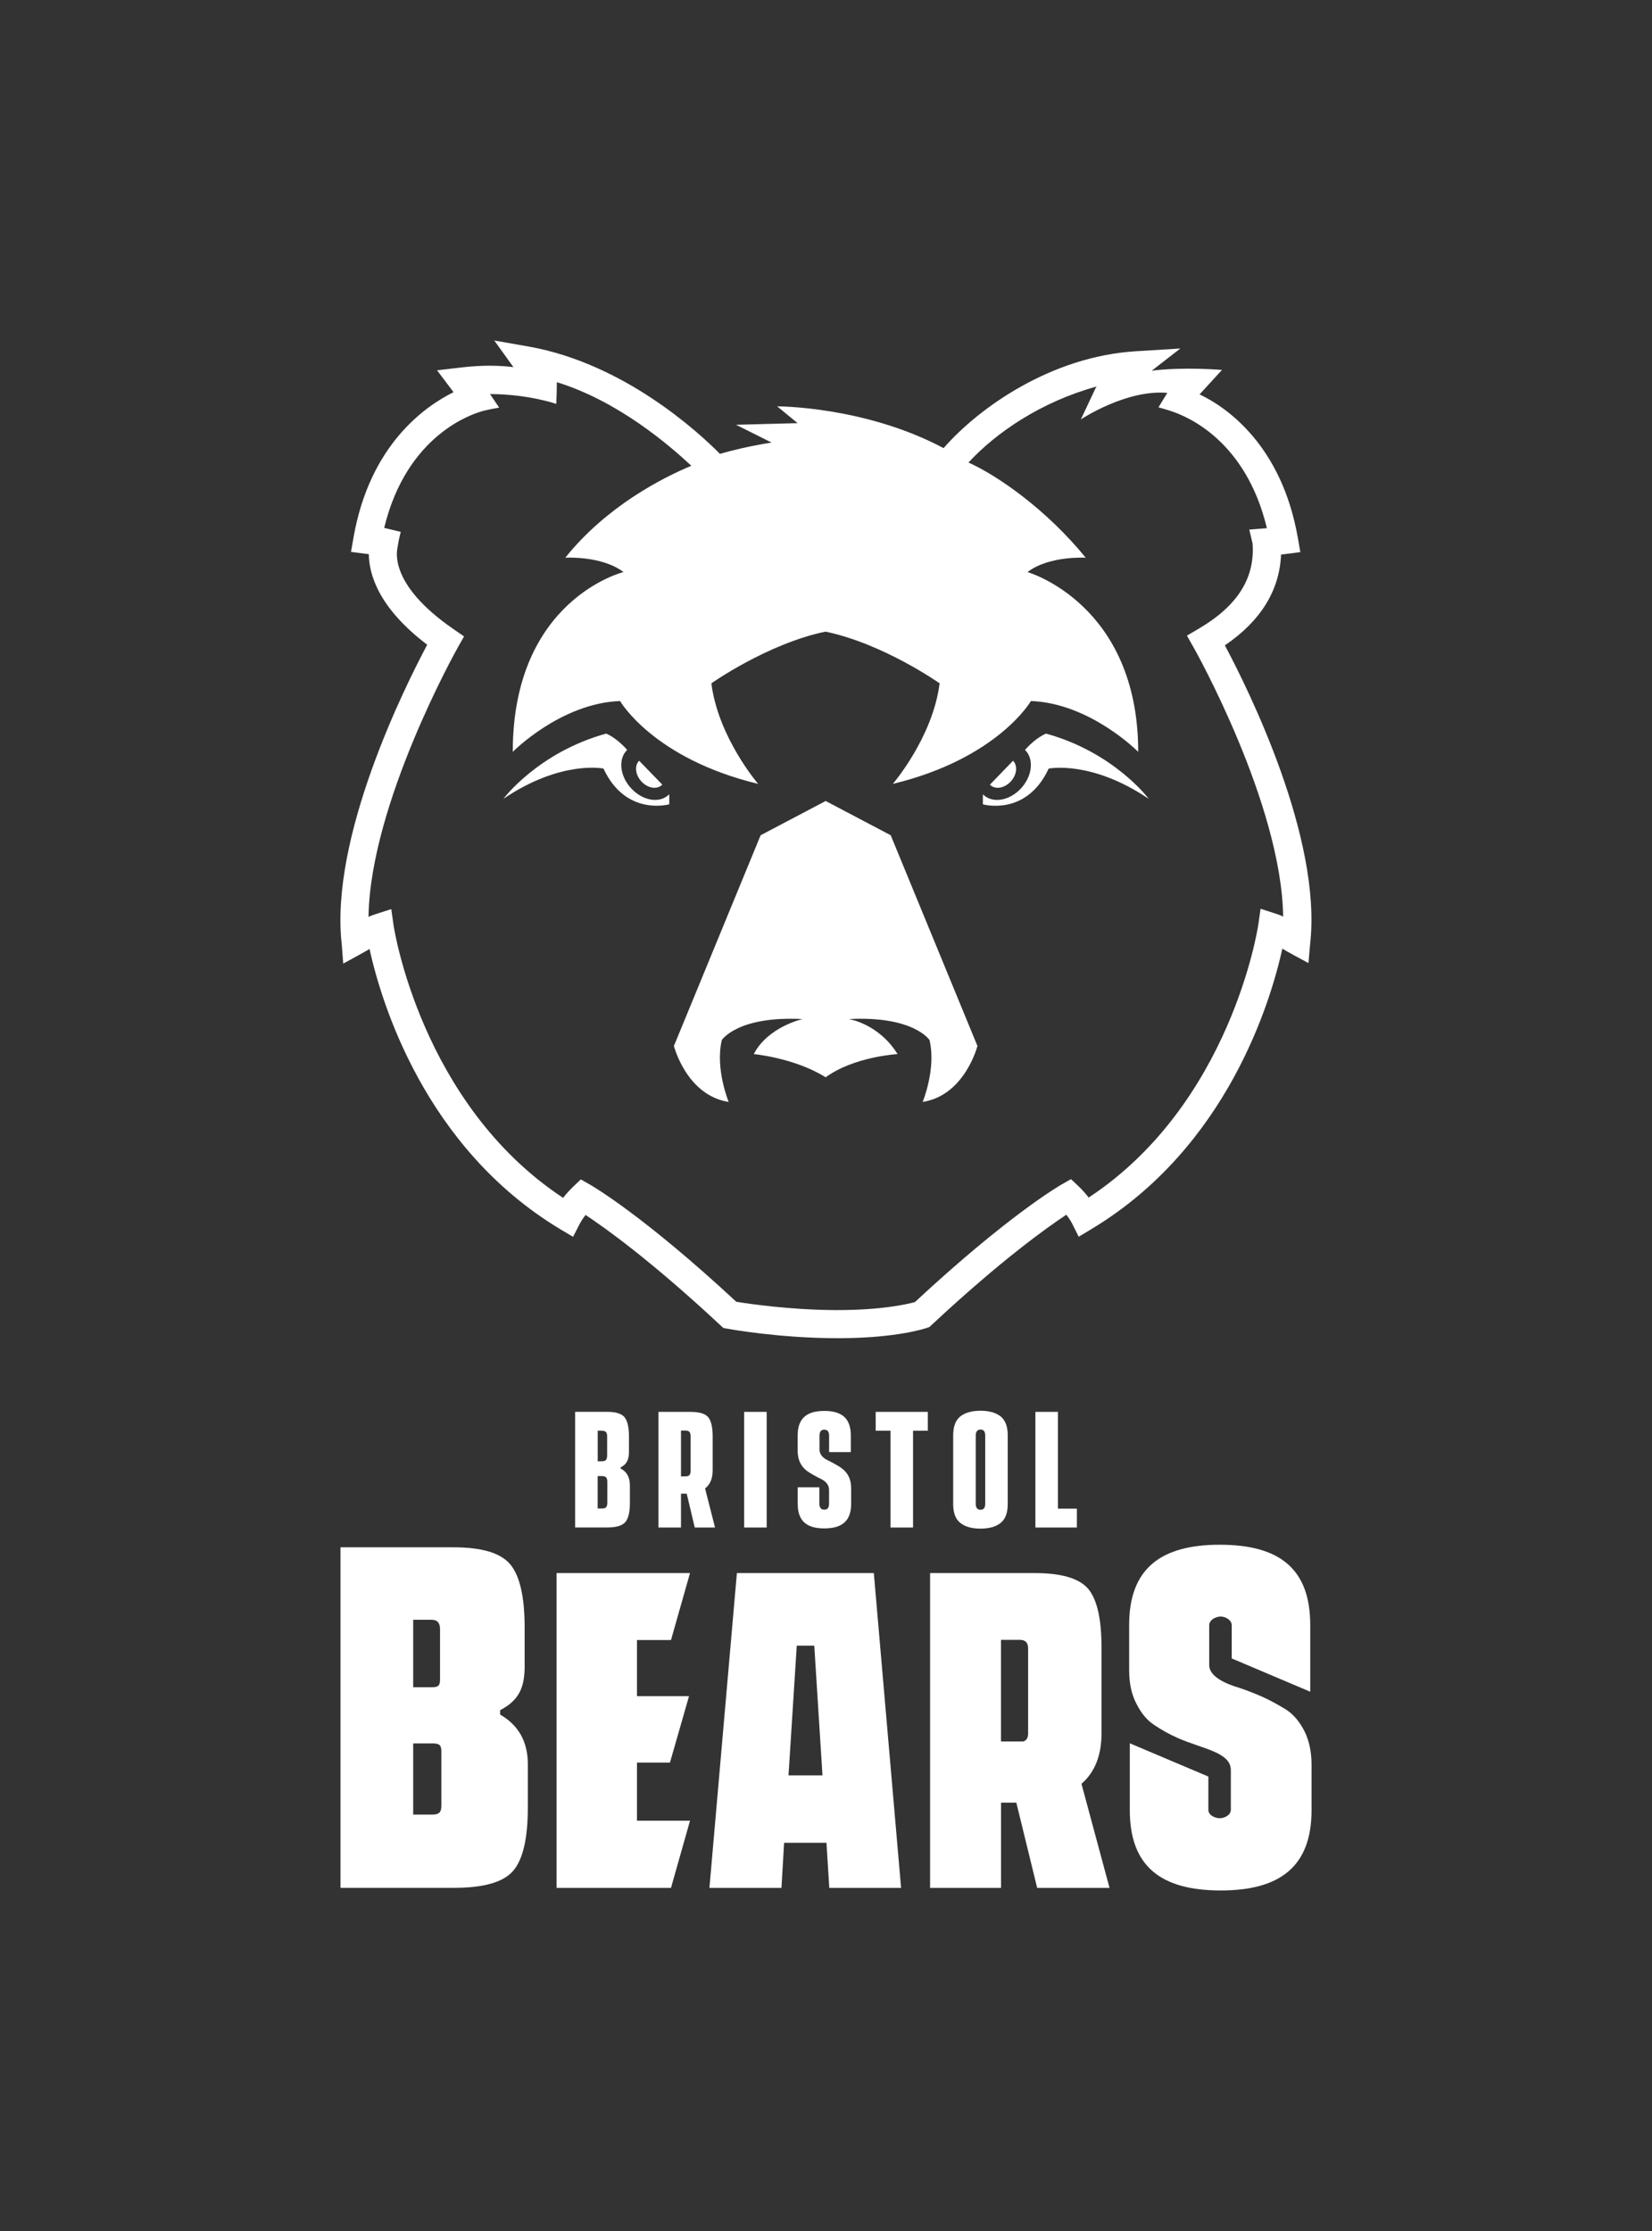
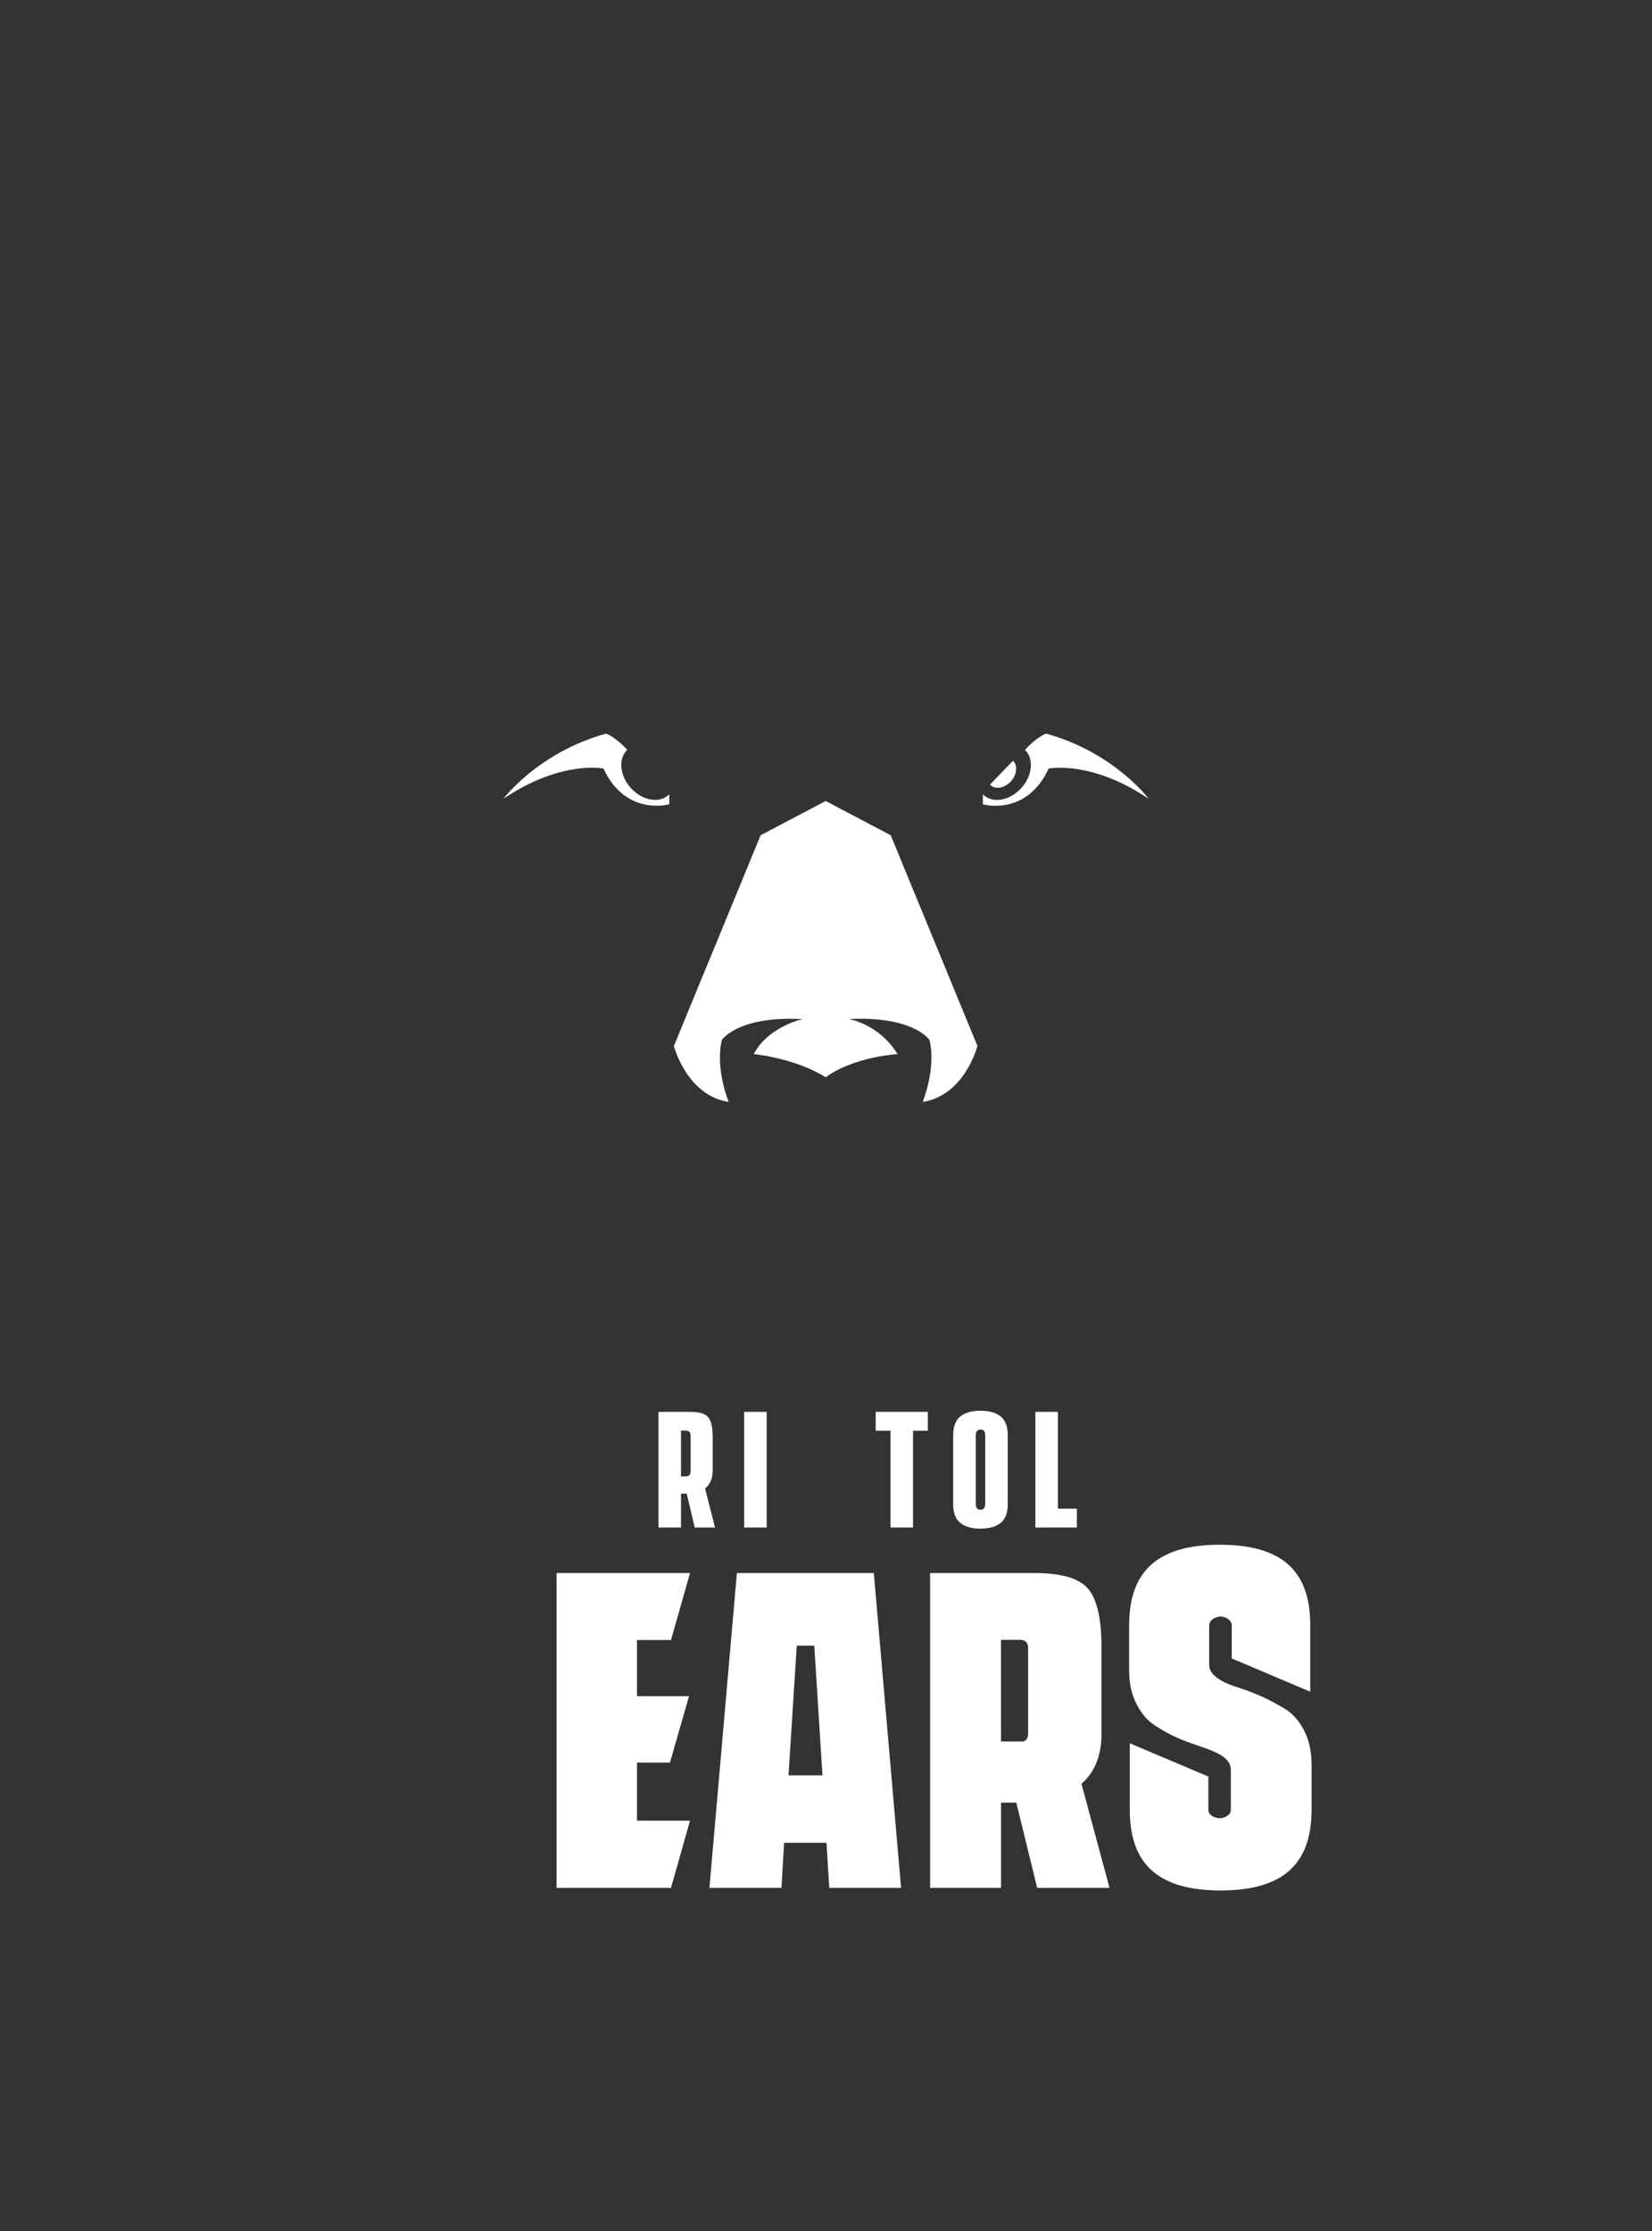
<svg xmlns="http://www.w3.org/2000/svg" version="1.1" id="Layer_1" x="0px" y="0px" viewBox="0 0 352.04 475.4" style="enable-background:new 0 0 352.04 475.4;" xml:space="preserve">
  <rect x="0" y="0" width="352.04" height="475.4" fill="#333333" stroke="none" />
  <style type="text/css">
	.st0{fill:#FFFFFF;}
</style>
  <g>
-     <path class="st0" d="M261.02,137.52c7.63-5.2,11.65-11.69,11.97-19.34l4.11-0.53l-0.54-3.09c-3.42-19.49-14.94-27.68-20.93-30.52   l4.77-5.21c0,0-7.98-0.71-14.96,0.16l6.09-4.73l-9.35,0.58c-18.23,1.07-33.69,12.14-41.1,20.65c-16.84-8.96-35.46-8.9-35.46-8.9   l4.35,3.58c-0.25-0.01-13.12,0.35-13.12,0.35l7.57,3.78c-4.98,0.79-8.85,1.79-11,2.41c-4.61-4.65-20.47-19.28-40.81-22.87   l-7.28-1.28l4.08,5.67c-2.98-0.37-6.65-0.45-11.08,0.07l-5.19,0.61l3.51,4.66c-6.21,3.07-17.87,11.32-21.31,30.94l-0.54,3.09   l3.8,0.49c0.03,4.17,1.96,11.36,12.44,19.29c-4.79,8.99-20.83,41.13-18.21,63.91l0.31,4.04c0,0,5.28-2.85,5.6-3.13   c2.47,11.22,11.71,42.31,40.62,59.71l2.76,1.64l1.47-2.86c0-0.01,0.41-0.79,1.19-1.8c4.01,2.64,13.89,9.66,28.71,23.48l0.64,0.6   l0.86,0.16c0.45,0.08,11.1,2.02,23.46,2.02h0.77l0.11,0c12.06-0.08,17.9-2.1,18.14-2.18l0.6-0.21l0.47-0.44   c14.82-13.83,24.7-20.84,28.7-23.48c0.78,1.01,1.18,1.78,1.18,1.79l1.45,2.9l2.78-1.67c28.91-17.41,38.15-48.5,40.62-59.72   c0.31,0.27,5.56,3.08,5.56,3.08l0.35-3.98C281.8,178.58,265.92,146.7,261.02,137.52 M272.02,194.74l-3.39-1.09l-0.51,3.52   c-0.06,0.39-5.78,38-36.12,58.01c-0.58-0.75-1.29-1.57-2.15-2.39l-1.62-1.53l-1.94,1.1c-0.46,0.26-11.4,6.57-31.33,25.1   c-1.66,0.44-7.04,1.7-16.42,1.7h-0.77l-0.1,0c-9.55-0.07-18.11-1.34-20.77-1.77c-19.84-18.43-30.73-24.71-31.19-24.97l-1.94-1.1   l-1.62,1.54c-0.86,0.82-1.58,1.65-2.15,2.39c-30.33-20.01-36.06-57.62-36.12-58l-0.5-3.53l-3.39,1.09   c-0.52,0.17-1.01,0.35-1.46,0.55c0.35-24.09,18.81-57.01,19.01-57.36l1.35-2.39l-2.26-1.56c-14.3-9.84-11.9-17.15-11.92-17.39   c0.23-1.63,0.69-3.33,0.69-3.33l-3.53-0.84c4.84-20.07,19.09-24.25,20.29-24.69c1.2-0.44,4.21-0.94,4.21-0.94l-1.95-2.89   c8.25,0.02,14.11,2.1,14.12,2.1c0,0,0.12-2.56,0.12-4.63c13.07,4.02,23.93,13.4,28.66,17.81c-6.13,2.56-18.05,8.6-26.86,19.59   c0,0,7.78-0.47,12.4,3.06c0,0-23.59,5.81-23.59,38.31c0,0,10.21-10.36,22.86-10.83c0,0,7.05,12.25,29.43,17.66   c0,0-8.51-9.89-9.97-21.43c0,0,11.92-8.43,24.32-11.02c12.4,2.59,24.32,11.02,24.32,11.02c-1.46,11.54-9.97,21.43-9.97,21.43   c22.38-5.42,29.43-17.66,29.43-17.66c12.65,0.47,22.86,10.83,22.86,10.83c0-31.56-23.59-38.31-23.59-38.31   c4.62-3.53,12.4-3.06,12.4-3.06c-8.27-10.19-18.74-17.49-24.98-20.28c5.9-6.4,15.51-12.96,27.32-16.2   c-0.08,0.11-0.15,0.22-0.23,0.34l-3.14,6.67c0,0,9.63-6.42,18.42-5.65l-1.88,3.08c0,0,2.03,0.56,3.09,0.94   c2.91,1.03,15.53,6.03,20.01,24.81l-3.75,0.3l0.7,2.96c0.54,7.35-3.2,13.29-11.44,18.14l-2.55,1.5l1.46,2.57   c0.2,0.35,18.7,33.22,19.05,57.32C273.03,195.09,272.54,194.91,272.02,194.74z" />
    <path class="st0" d="M175.95,170.68l-13.86,7.3l-18.48,44.9c0,0,2.67,10.52,11.67,11.93c0,0-2.92-7.06-1.46-13.19   c0,0,3.32-5.18,17.19-4.47c0,0-7.38,1.65-10.38,7.46c0,0,8.76,0.82,15.32,4.95c6.02-4.42,15.32-4.95,15.32-4.95   c-4.05-6.51-10.38-7.46-10.38-7.46c13.86-0.71,17.19,4.47,17.19,4.47c1.46,6.12-1.46,13.19-1.46,13.19   c9-1.41,11.67-11.93,11.67-11.93l-18.48-44.9L175.95,170.68" />
    <path class="st0" d="M134.14,167.57c-2.13-2.62-2.32-5.96-0.53-7.73c0.01-0.04,0.02-0.07,0.02-0.07c-2.35-2.67-4.46-3.45-4.46-3.45   c-14.51,4-21.89,13.89-21.89,13.89c12.32-8.32,21.32-6.44,21.32-6.44c4.78,10.28,14.02,7.61,14.02,7.61v-2.12   c0,0-0.29,0.25-0.43,0.36C140.02,171.29,136.41,170.37,134.14,167.57" />
-     <path class="st0" d="M140.91,167.4c0.08-0.06,0.23-0.2,0.23-0.2l-4.95-5.11c0,0,0,0.01-0.01,0.04c-0.96,0.97-0.83,2.79,0.34,4.2   C137.77,167.84,139.73,168.32,140.91,167.4" />
    <path class="st0" d="M222.91,156.32c0,0-2.11,0.78-4.46,3.45c0,0,0.01,0.02,0.02,0.07c1.78,1.77,1.59,5.11-0.53,7.73   c-2.27,2.8-5.87,3.72-8.06,2.06c-0.14-0.11-0.43-0.36-0.43-0.36v2.12c0,0,9.24,2.67,14.02-7.61c0,0,9-1.88,21.32,6.44   C244.8,170.21,237.42,160.32,222.91,156.32" />
    <path class="st0" d="M215.56,166.33c1.17-1.41,1.29-3.22,0.34-4.2c-0.01-0.02-0.01-0.04-0.01-0.04l-4.94,5.11   c0,0,0.16,0.14,0.23,0.2C212.35,168.32,214.31,167.84,215.56,166.33" />
-     <path class="st0" d="M132.27,312.93c1.3,0.66,1.96,1.87,1.96,3.61v3.67c0,1.98-0.31,3.34-0.96,4.11c-0.64,0.77-1.92,1.16-3.85,1.16   h-6.86v-24.64h6.81c1.85,0,3.09,0.38,3.72,1.15c0.63,0.77,0.94,2.15,0.94,4.13v3.25c0,1.65-0.46,2.65-1.77,3.3V312.93    M127.37,304.87v6.51h0.83c0.89,0,1.18-0.31,1.18-1.32v-3.89c0-1.01-0.28-1.3-1.18-1.3H127.37z M129.42,315.85   c0-1-0.28-1.32-1.18-1.32h-0.88v6.91h0.88c0.89,0,1.18-0.3,1.18-1.3V315.85z" />
    <path class="st0" d="M152.37,325.49h-4.32l-1.71-7.21h-1.22v7.21h-4.8v-24.64h6.81c1.9,0,3.15,0.38,3.8,1.15   c0.63,0.77,0.94,2.15,0.94,4.13v7.17c0,1.74-0.53,3.03-1.62,3.86L152.37,325.49 M145.12,304.83v9.78l1.19-0.03   c0.64-0.05,0.86-0.42,0.86-1.29v-7.14c0-1-0.28-1.32-1.18-1.32H145.12z" />
    <rect x="158.58" y="300.85" class="st0" width="4.8" height="24.64" />
-     <path class="st0" d="M181.3,309.42h-4.62v-3.49c0-0.86-0.34-1.29-1.02-1.29s-1.02,0.42-1.02,1.29v2.98c0,1.01,0.75,1.79,1.76,2.26   c0.49,0.24,1.03,0.52,1.62,0.85c1.16,0.66,2.21,1.29,2.87,2.67c0.33,0.71,0.49,1.52,0.49,2.46v3.27c0,3.75-2.02,5.26-5.71,5.26   c-3.69,0-5.68-1.49-5.68-5.26v-3.5h4.62v3.48c0,0.86,0.34,1.29,1.05,1.29c0.68,0,1.02-0.42,1.01-1.29v-2.98   c0-1-0.74-1.82-1.73-2.28c-0.5-0.24-1.03-0.52-1.62-0.85c-1.15-0.66-2.18-1.27-2.84-2.67c-0.33-0.69-0.5-1.51-0.5-2.45v-3.28   c0-3.75,2.03-5.24,5.68-5.24c3.64,0,5.65,1.49,5.65,5.24V309.42" />
    <polyline class="st0" points="197.72,300.85 197.72,304.87 194.57,304.87 194.57,325.49 189.77,325.49 189.77,304.87    186.61,304.87 186.61,300.85 197.72,300.85  " />
    <path class="st0" d="M208.94,300.61c1.85,0,3.28,0.41,4.3,1.21c1,0.82,1.51,2.17,1.51,4.07v14.57c0,1.9-0.5,3.25-1.51,4.05   c-1.02,0.82-2.45,1.22-4.3,1.22c-1.87,0-3.3-0.41-4.3-1.22c-1.02-0.8-1.52-2.15-1.52-4.05v-14.57c0-1.9,0.5-3.25,1.52-4.07   C205.65,301.02,207.08,300.61,208.94,300.61 M209.95,305.9c0-0.86-0.33-1.29-1-1.29c-0.68,0.02-1.02,0.44-1.02,1.29v14.52   c0,0.86,0.34,1.29,1.02,1.29c0.67,0,1-0.42,1-1.29V305.9z" />
    <polyline class="st0" points="225.45,321.47 229.48,321.47 229.48,325.49 220.64,325.49 220.64,300.85 225.45,300.85    225.45,321.47  " />
-     <path class="st0" d="M106.57,365.35c3.93,2.26,5.91,5.78,5.91,10.58v9.24c0,6.52-1.02,11-3.1,13.45   c-2.08,2.45-6.29,3.65-12.62,3.65H72.56v-72.56h24.08c6.05,0,10.07,1.2,12.11,3.65c2.03,2.45,3.05,6.93,3.05,13.45v8.27   c0,4.48-1.2,7.25-5.22,9.33V365.35 M88.05,345.16v14.37h4.01c1.48,0,1.71-0.46,1.71-1.76v-10.63c0-1.34-0.6-1.99-1.8-1.99H88.05z    M94.05,373.26c0-1.25-0.28-1.76-1.76-1.76h-4.24v15.16h4.1c1.48,0,1.9-0.55,1.9-1.89V373.26z" />
    <polyline class="st0" points="142.99,349.47 135.74,349.47 135.74,361.43 146.83,361.43 142.77,375.58 135.74,375.58    135.74,387.97 147.04,387.97 142.99,402.28 118.61,402.28 118.61,335.2 147.04,335.2 142.99,349.47  " />
    <path class="st0" d="M176.72,402.28l-0.6-9.61h-9.03l-0.56,9.61h-15.35l5.85-67.08h29.18l5.81,67.08H176.72 M168.03,378.31h7.24   l-1.75-27.64h-3.73L168.03,378.31z" />
    <path class="st0" d="M236.44,402.28h-15.42l-4.44-18.16h-3.26v18.16H198.2V335.2h22.26c5.73,0,9.53,1.11,11.45,3.38   c1.88,2.26,2.82,6.41,2.82,12.43v18.37c0,4.66-1.41,8.25-4.27,10.72L236.44,402.28 M213.31,349.43v21.66h4.75   c0.68-0.21,1.03-0.77,1.03-1.75v-18.12c0-1.2-0.6-1.79-1.75-1.79H213.31z" />
    <path class="st0" d="M279.21,360.48l-16.73-7.09v-7.04c0-1.25-1.47-1.89-2.35-1.89c-0.97,0-2.45,0.65-2.45,1.89v8.46   c0,2.36,3.28,3.93,6.42,4.85c1.53,0.51,3.19,1.15,4.99,1.94c1.8,0.83,3.47,1.76,5.04,2.73c1.53,1.02,2.82,2.54,3.83,4.53   c1.02,2.03,1.53,4.44,1.53,7.21v9.66c0,12.06-6.79,17.1-19.36,17.1c-12.62,0-19.37-5.04-19.37-17.1v-14.26l16.74,7.09v7.08   c0,1.2,1.47,1.8,2.44,1.8c0.88,0,2.35-0.6,2.35-1.8v-8.46c0-3.84-6.14-4.53-11.32-6.84c-1.8-0.79-3.42-1.71-4.94-2.73   c-1.53-0.97-2.82-2.5-3.84-4.53c-1.06-1.99-1.57-4.39-1.57-7.21v-9.61c0-12.06,6.79-17.1,19.32-17.1c12.62,0,19.27,5.04,19.27,17.1   V360.48" />
  </g>
</svg>